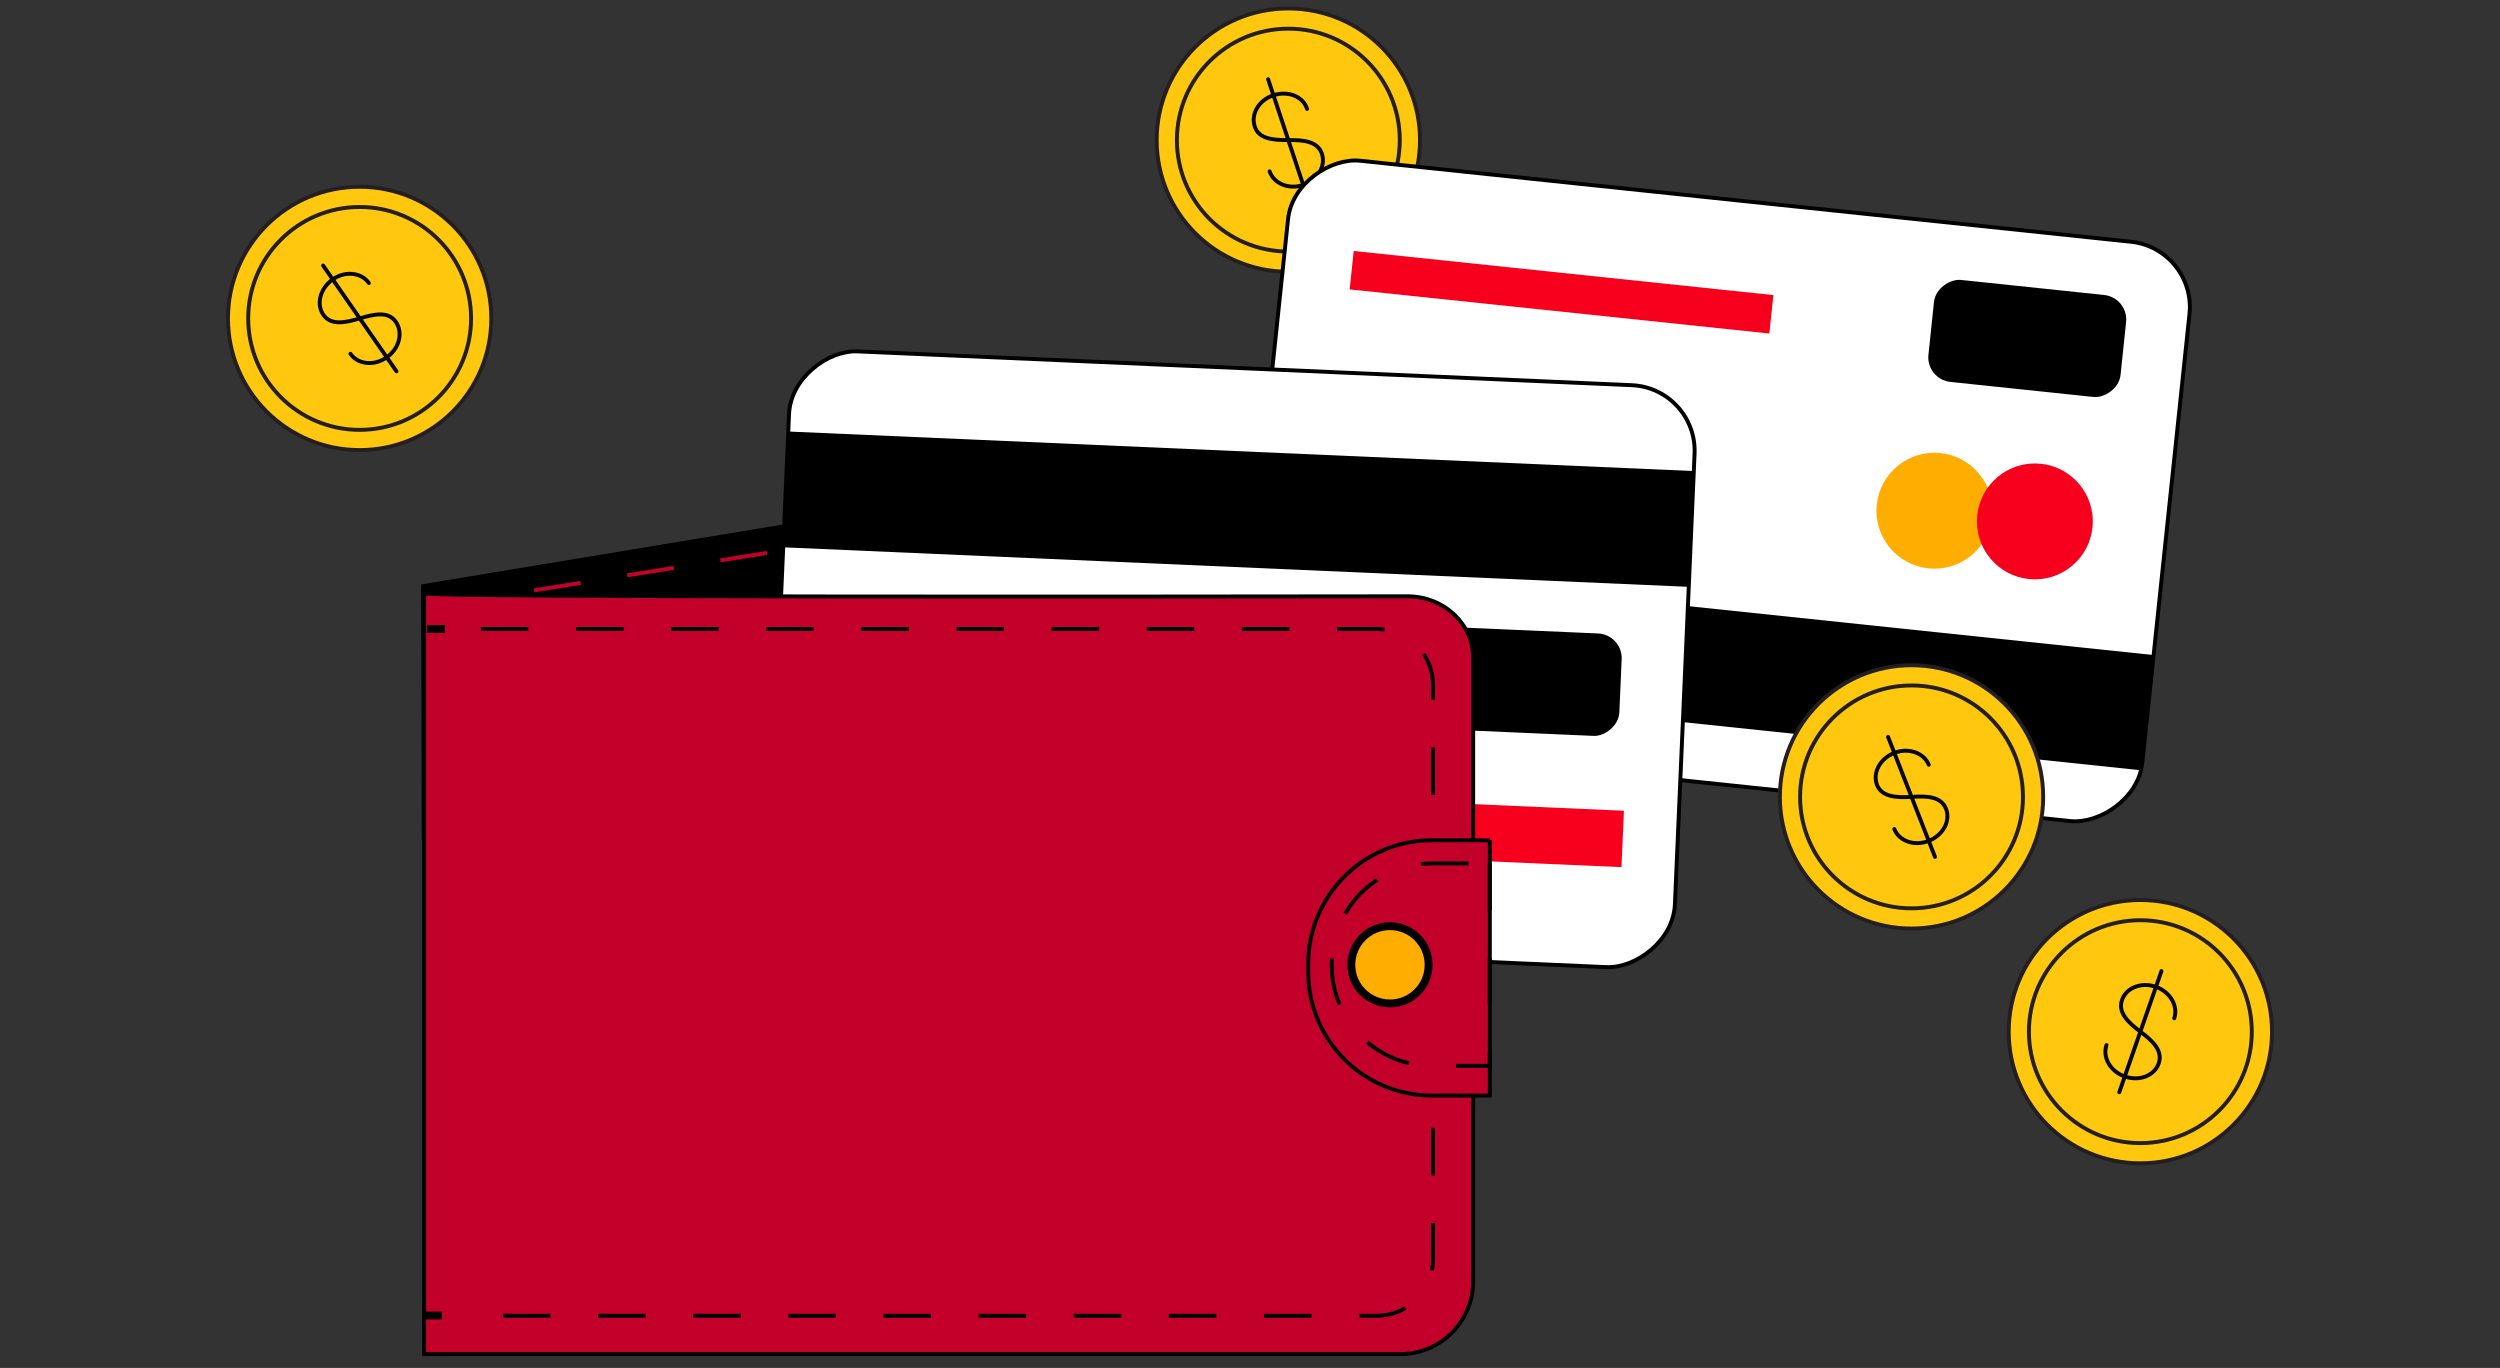
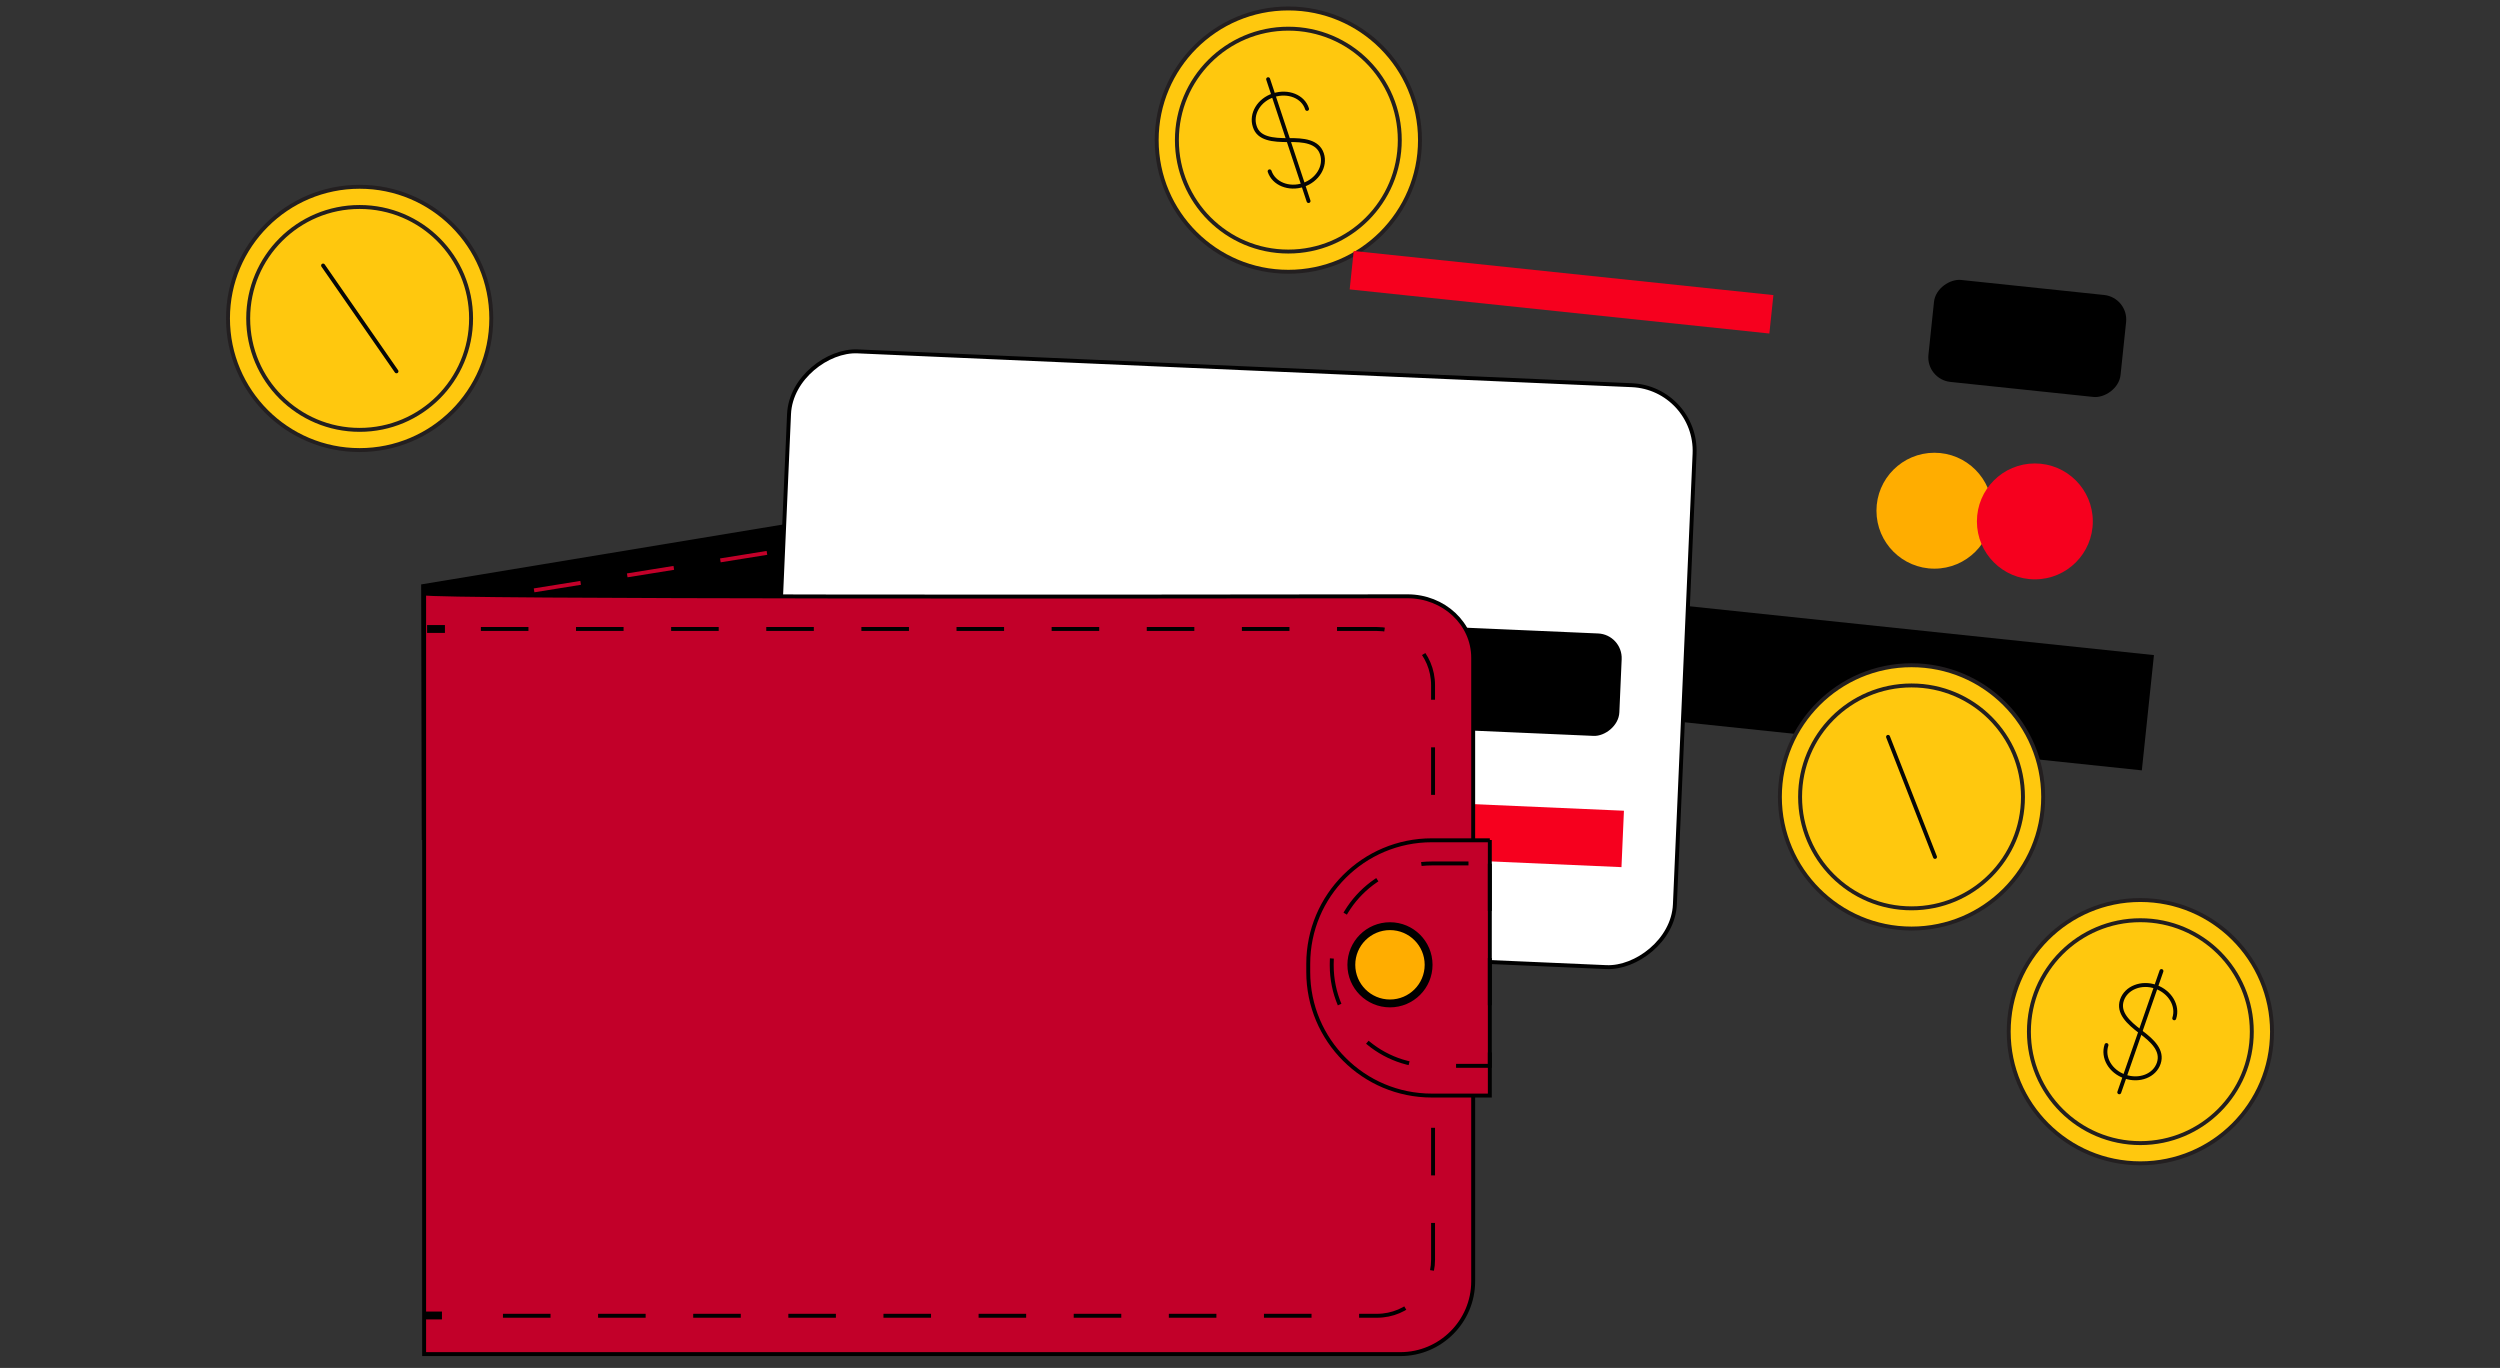
<svg xmlns="http://www.w3.org/2000/svg" id="Layer_1" viewBox="0 0 636 348.004">
  <rect x="0" y="0" width="636" height="348.004" fill="#333333" stroke="none" />
  <defs>
    <style>
      .cls-1 {
        fill: #f6001e;
      }

      .cls-2, .cls-3 {
        fill: #ffad00;
      }

      .cls-4 {
        stroke: #c20029;
      }

      .cls-4, .cls-5 {
        stroke-dasharray: 12;
      }

      .cls-4, .cls-5, .cls-3, .cls-6, .cls-7, .cls-8, .cls-9, .cls-10 {
        stroke-miterlimit: 10;
      }

      .cls-4, .cls-5, .cls-6, .cls-7, .cls-8 {
        fill: none;
      }

      .cls-5, .cls-3, .cls-7, .cls-11, .cls-12, .cls-8, .cls-9 {
        stroke: #000;
      }

      .cls-3, .cls-8 {
        stroke-width: 2px;
      }

      .cls-6 {
        stroke: #050606;
        stroke-linecap: round;
      }

      .cls-7 {
        stroke-dasharray: 12.1 12.1;
      }

      .cls-11 {
        stroke-miterlimit: 10;
      }

      .cls-11, .cls-12 {
        fill: #fff;
      }

      .cls-12 {
        stroke-miterlimit: 10;
      }

      .cls-9 {
        fill: #c20029;
      }

      .cls-10 {
        fill: #ffc80e;
        stroke: #231f20;
      }
    </style>
  </defs>
  <g>
    <circle class="cls-10" cx="327.753" cy="35.646" r="33.492" />
    <circle class="cls-10" cx="327.753" cy="35.646" r="28.351" />
    <g>
      <path class="cls-6" d="M322.99,43.585c1.058,3.175,4.914,4.687,8.543,3.478s5.822-4.763,4.763-7.938-4.687-3.553-8.543-3.478c-3.931,0-7.56-.302-8.543-3.478-1.058-3.175,1.058-6.729,4.763-7.938s7.56.302,8.543,3.478" />
      <line class="cls-6" x1="322.612" y1="20.148" x2="332.894" y2="51.145" />
    </g>
  </g>
  <g>
    <circle class="cls-10" cx="544.508" cy="262.456" r="33.492" />
    <circle class="cls-10" cx="544.508" cy="262.456" r="28.351" />
    <g>
      <path class="cls-6" d="M535.889,265.858c-1.058,3.175.983,6.729,4.687,8.014,3.705,1.285,7.56-.227,8.619-3.402,1.058-3.175-1.512-5.67-4.687-8.014-3.1-2.344-5.746-4.839-4.687-8.014,1.058-3.175,4.99-4.687,8.619-3.402,3.629,1.285,5.746,4.839,4.687,8.014" />
      <line class="cls-6" x1="549.875" y1="247.033" x2="539.14" y2="277.879" />
    </g>
  </g>
  <g>
    <circle class="cls-10" cx="91.492" cy="81.008" r="33.492" />
    <circle class="cls-10" cx="91.492" cy="81.008" r="28.351" />
    <g>
-       <path class="cls-6" d="M89.149,90.005c1.89,2.722,6.048,3.175,9.224.907,3.175-2.192,4.234-6.199,2.344-8.997s-5.443-2.041-9.224-.907c-3.705,1.134-7.333,1.815-9.224-.907-1.89-2.722-.832-6.729,2.344-8.997s7.333-1.815,9.224.907" />
      <line class="cls-6" x1="82.193" y1="67.551" x2="100.867" y2="94.466" />
    </g>
  </g>
  <g id="card_2">
-     <rect class="cls-11" x="362.251" y="9.59" width="148.183" height="230.59" rx="16.708" ry="16.708" transform="translate(266.531 545.784) rotate(-84)" />
    <rect x="417.019" y="53.971" width="29.485" height="230.59" transform="translate(218.291 580.97) rotate(-84)" />
    <circle class="cls-2" cx="492.115" cy="129.924" r="14.743" />
    <circle class="cls-1" cx="517.668" cy="132.645" r="14.743" />
    <rect x="502.696" y="61.531" width="26.083" height="49.142" rx="6.275" ry="6.275" transform="translate(376.198 590.014) rotate(-84)" />
    <rect class="cls-1" x="392.341" y="20.671" width="9.828" height="107.357" transform="translate(281.788 461.657) rotate(-84)" />
  </g>
  <g id="wallet_back">
    <path d="M107.142,148.673l210.026-34.778c9.602-1.588,18.296,5.822,18.296,15.499v84.298H107.293l-.151-65.019Z" />
    <line class="cls-4" x1="135.871" y1="150.185" x2="267.421" y2="129.016" />
  </g>
  <g id="card_1">
    <rect class="cls-12" x="239.32" y="52.418" width="148.183" height="230.59" rx="16.708" ry="16.708" transform="translate(132.187 473.511) rotate(-87.5)" />
-     <rect x="300.29" y="14.238" width="29.485" height="230.59" transform="translate(171.881 438.616) rotate(-87.5)" />
    <rect x="374.669" y="148.812" width="26.083" height="49.142" rx="6.275" ry="6.275" transform="translate(197.581 553.162) rotate(-87.5)" />
    <rect class="cls-1" x="304.799" y="108.091" width="14.365" height="201.861" transform="translate(89.551 511.589) rotate(-87.5)" />
  </g>
  <g id="wallet_front">
    <path class="cls-9" d="M107.898,150.941v193.545h248.357c10.207,0,18.523-8.316,18.523-18.523v-158.616c0-8.694-7.485-15.65-16.708-15.65-58.29.076-249.037.302-250.172-.756Z" />
    <g>
      <line class="cls-8" x1="108.654" y1="160.014" x2="113.191" y2="160.014" />
      <path class="cls-7" d="M122.338,160.014h227.944c7.863,0,14.289,6.351,14.289,14.289v146.141c0,7.863-6.351,14.289-14.289,14.289H116.971" />
      <line class="cls-8" x1="112.434" y1="334.658" x2="107.898" y2="334.658" />
    </g>
    <path class="cls-9" d="M379.012,213.692v65.019h-14.743c-17.389,0-31.451-14.062-31.451-31.451v-2.041c0-17.389,14.062-31.451,31.451-31.451h14.743v-.076Z" />
    <path class="cls-5" d="M379.012,219.74v51.41h-14.743c-14.062,0-25.478-11.416-25.478-25.554v-.378c0-14.062,11.416-25.554,25.478-25.554h14.743v.076Z" />
    <circle class="cls-3" cx="353.609" cy="245.446" r="9.828" />
  </g>
  <circle id="circle" class="cls-3" cx="486.293" cy="202.73" r="31.375" />
  <g>
    <circle class="cls-10" cx="486.293" cy="202.73" r="33.492" />
    <circle class="cls-10" cx="486.293" cy="202.73" r="28.351" />
    <g>
-       <path class="cls-6" d="M481.908,210.895c1.21,3.1,5.141,4.461,8.77,3.024s5.595-5.065,4.385-8.165c-1.21-3.1-4.839-3.326-8.77-3.024-3.931.227-7.56,0-8.77-3.024-1.21-3.1.756-6.729,4.385-8.165s7.56,0,8.77,3.024" />
      <line class="cls-6" x1="480.32" y1="187.458" x2="492.266" y2="218.002" />
    </g>
  </g>
</svg>